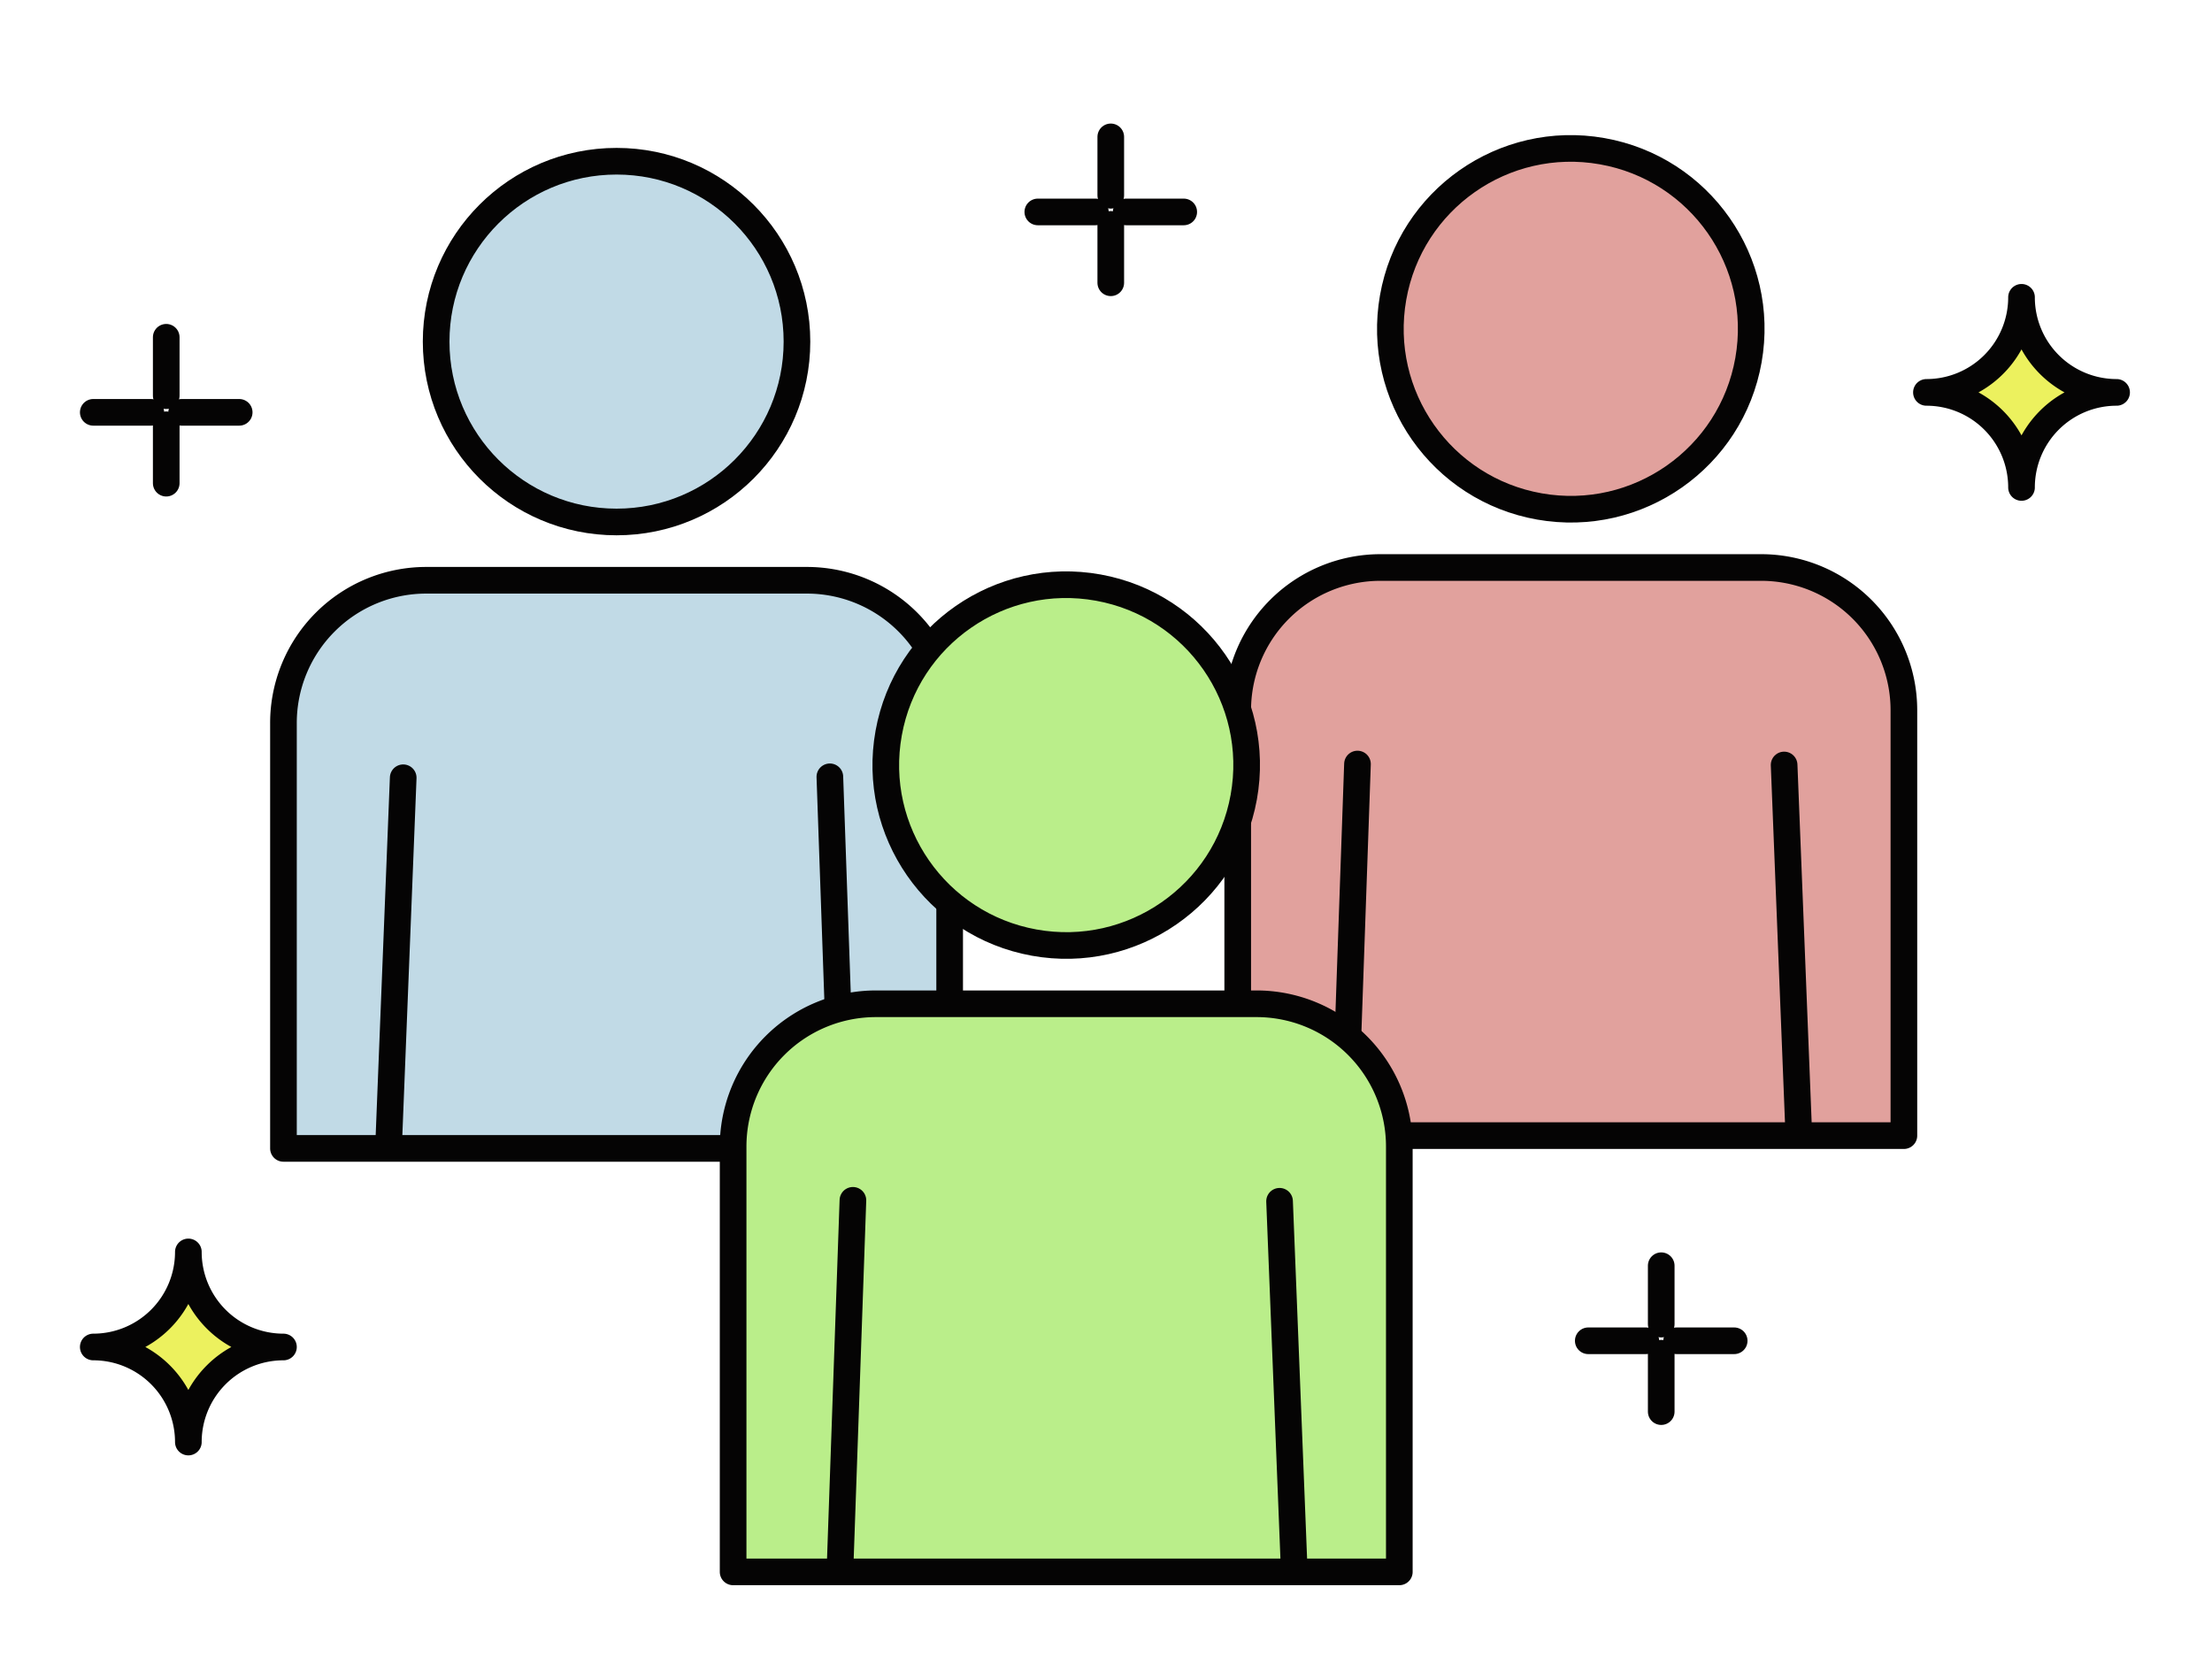
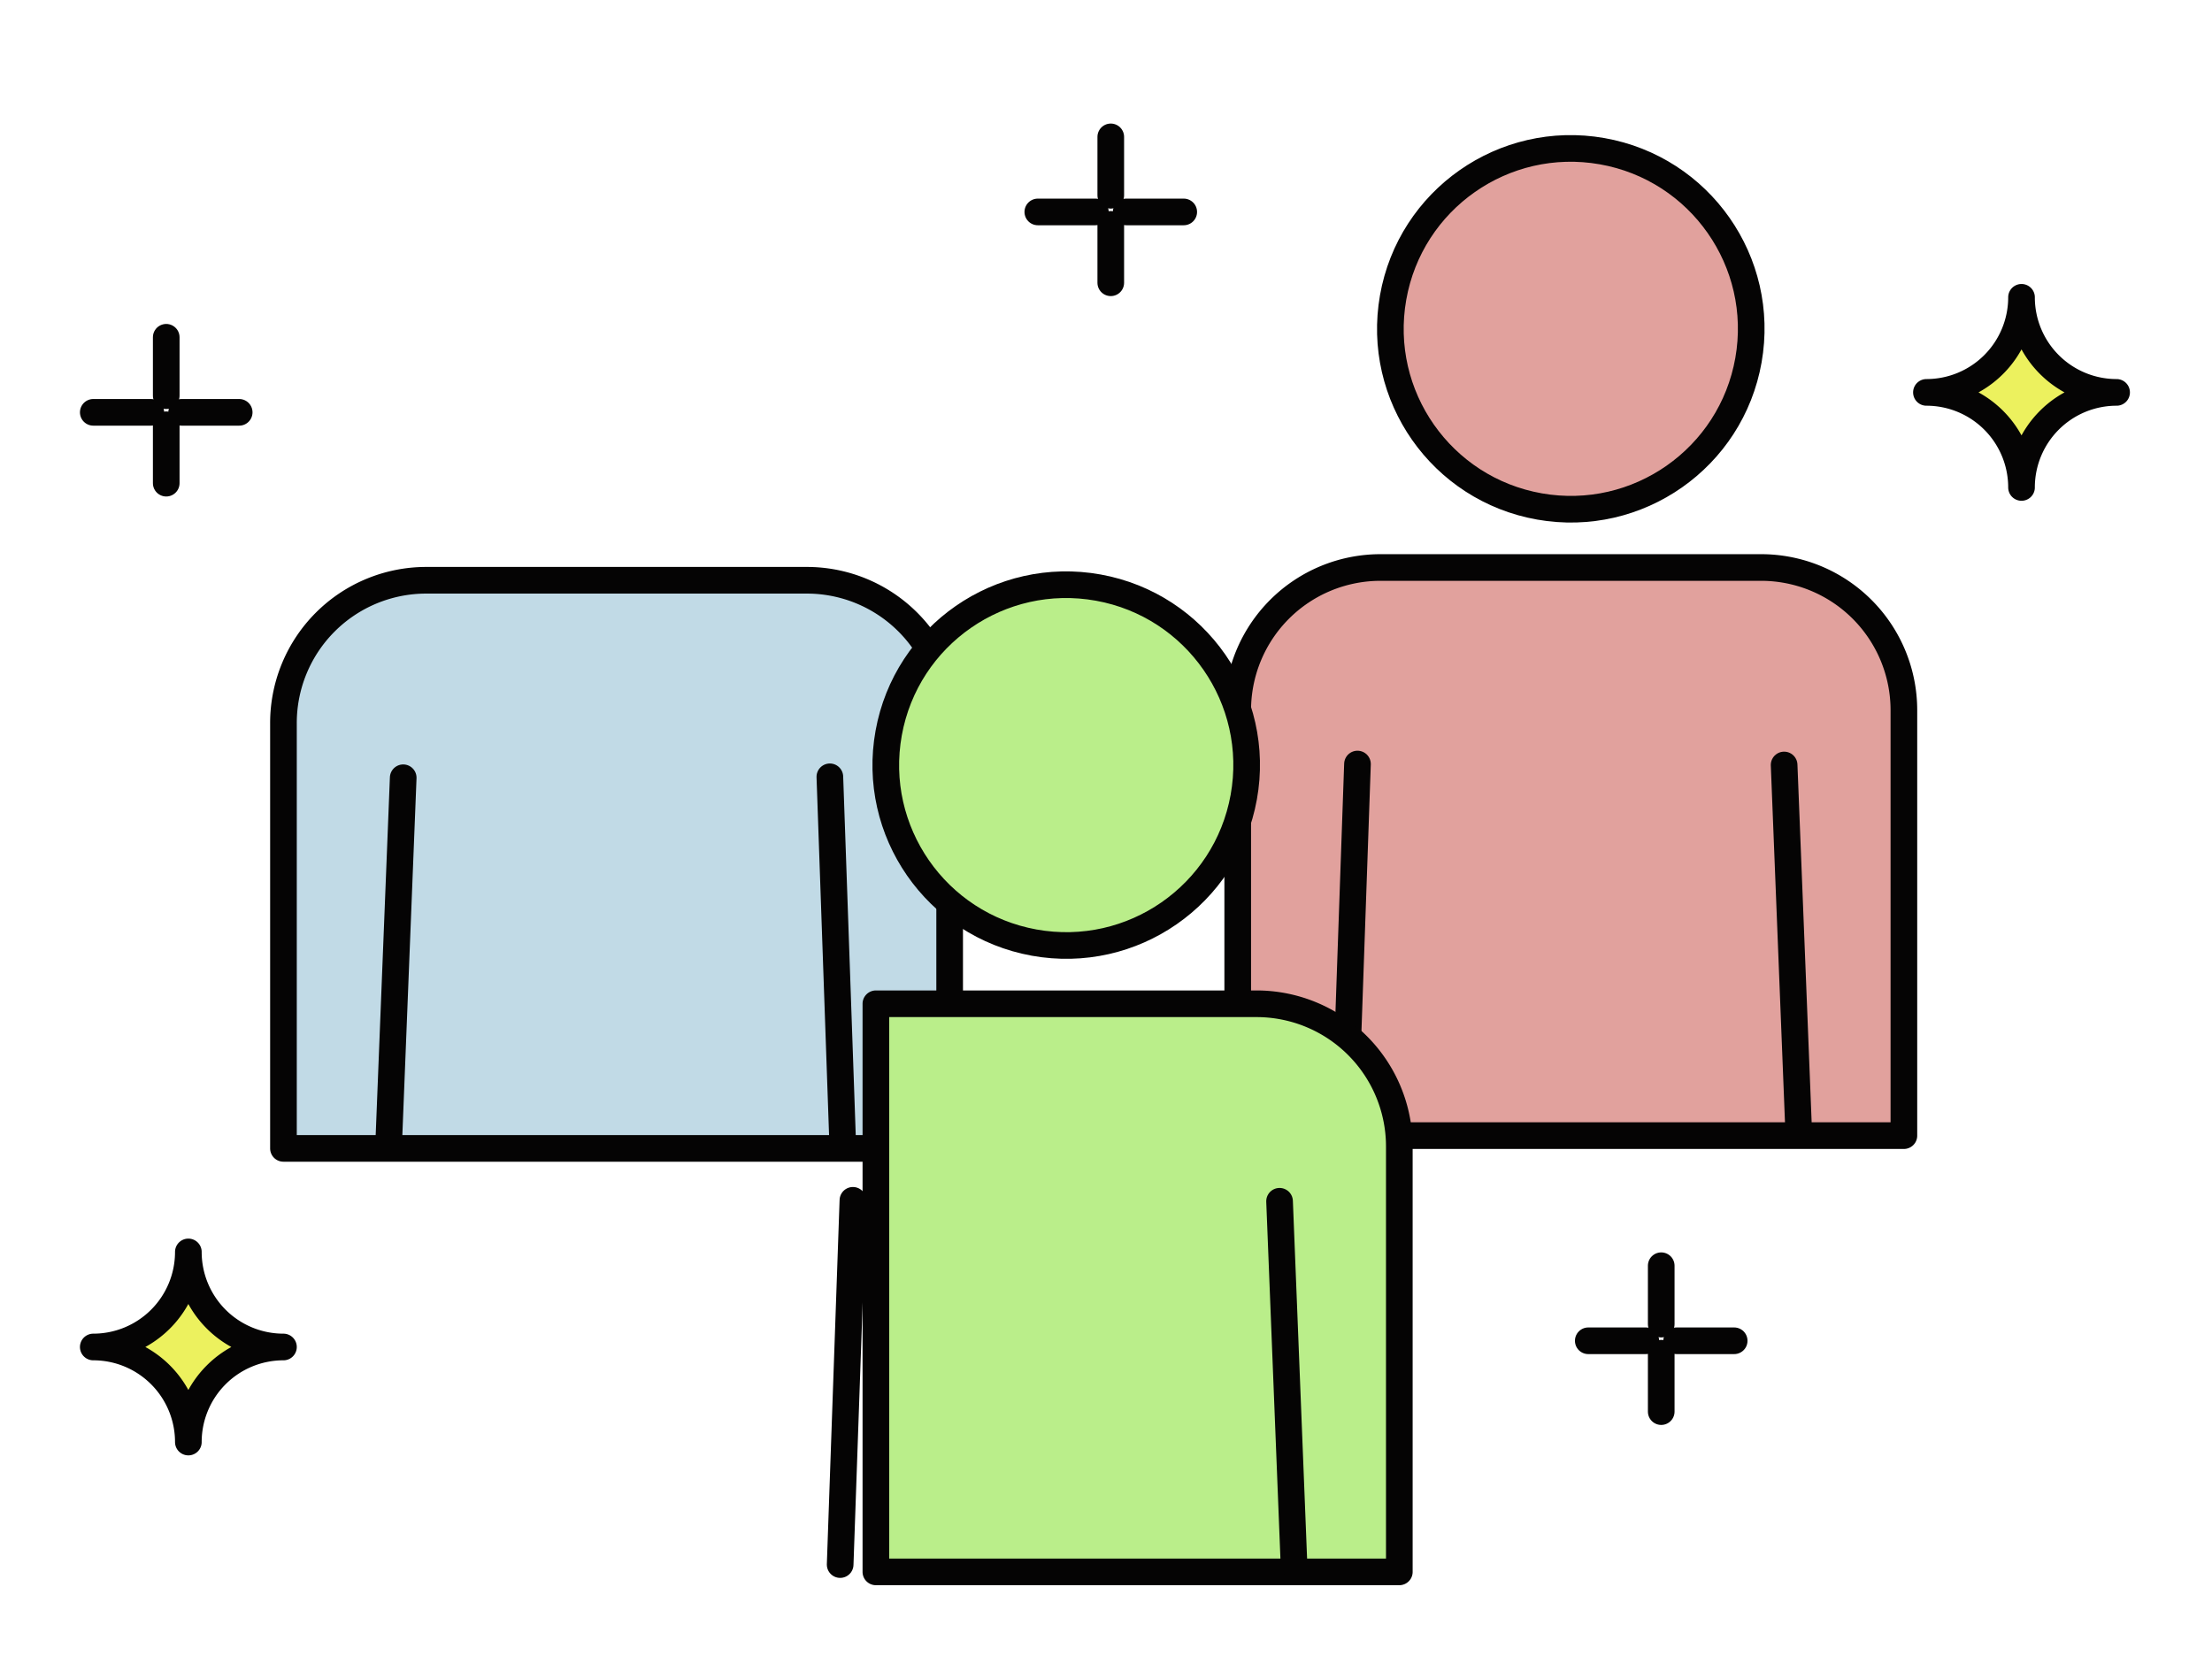
<svg xmlns="http://www.w3.org/2000/svg" width="166" height="126" viewBox="0 0 166 126">
  <g id="image-merit03" transform="translate(-77.637 -627.967)">
    <rect id="長方形" width="166" height="126" transform="translate(77.637 627.967)" fill="#fff" />
    <path id="パス_674" data-name="パス 674" d="M270.29,668.519h0a7.135,7.135,0,0,0-7.135-7.135h0a7.136,7.136,0,0,0,7.135-7.136h0a7.135,7.135,0,0,0,7.135,7.136h0A7.135,7.135,0,0,0,270.29,668.519Z" transform="translate(-40.948 -3.964)" fill="#ecf15e" stroke="#050404" stroke-linecap="round" stroke-linejoin="round" stroke-width="2" />
    <path id="パス_675" data-name="パス 675" d="M91.772,761.5h0a7.135,7.135,0,0,0-7.135-7.135h0a7.135,7.135,0,0,0,7.135-7.135h0a7.135,7.135,0,0,0,7.136,7.135h0A7.136,7.136,0,0,0,91.772,761.5Z" transform="translate(0 -25.292)" fill="#ecf15e" stroke="#050404" stroke-linecap="round" stroke-linejoin="round" stroke-width="2" />
    <g id="グループ_390" data-name="グループ 390" transform="translate(196.829 722.973)">
      <line id="線_99" data-name="線 99" x2="4.318" transform="translate(0 5.634)" fill="none" stroke="#050404" stroke-linecap="round" stroke-linejoin="round" stroke-width="2" />
      <line id="線_100" data-name="線 100" x2="4.318" transform="translate(6.632 5.634)" fill="none" stroke="#050404" stroke-linecap="round" stroke-linejoin="round" stroke-width="2" />
      <line id="線_101" data-name="線 101" y1="4.383" transform="translate(5.475)" fill="none" stroke="#050404" stroke-linecap="round" stroke-linejoin="round" stroke-width="2" />
      <line id="線_102" data-name="線 102" y1="4.383" transform="translate(5.475 6.568)" fill="none" stroke="#050404" stroke-linecap="round" stroke-linejoin="round" stroke-width="2" />
    </g>
    <g id="グループ_391" data-name="グループ 391" transform="translate(84.637 653.283)">
      <line id="線_103" data-name="線 103" x2="4.318" transform="translate(0 5.634)" fill="none" stroke="#050404" stroke-linecap="round" stroke-linejoin="round" stroke-width="2" />
      <line id="線_104" data-name="線 104" x2="4.318" transform="translate(6.632 5.634)" fill="none" stroke="#050404" stroke-linecap="round" stroke-linejoin="round" stroke-width="2" />
      <line id="線_105" data-name="線 105" y1="4.383" transform="translate(5.475)" fill="none" stroke="#050404" stroke-linecap="round" stroke-linejoin="round" stroke-width="2" />
      <line id="線_106" data-name="線 106" y1="4.383" transform="translate(5.475 6.568)" fill="none" stroke="#050404" stroke-linecap="round" stroke-linejoin="round" stroke-width="2" />
    </g>
    <g id="グループ_392" data-name="グループ 392" transform="translate(155.52 638.241)">
      <line id="線_107" data-name="線 107" x2="4.318" transform="translate(0 5.634)" fill="none" stroke="#050404" stroke-linecap="round" stroke-linejoin="round" stroke-width="2" />
      <line id="線_108" data-name="線 108" x2="4.318" transform="translate(6.632 5.634)" fill="none" stroke="#050404" stroke-linecap="round" stroke-linejoin="round" stroke-width="2" />
      <line id="線_109" data-name="線 109" y1="4.383" transform="translate(5.475)" fill="none" stroke="#050404" stroke-linecap="round" stroke-linejoin="round" stroke-width="2" />
      <line id="線_110" data-name="線 110" y1="4.383" transform="translate(5.475 6.568)" fill="none" stroke="#050404" stroke-linecap="round" stroke-linejoin="round" stroke-width="2" />
    </g>
    <g id="グループ_395" data-name="グループ 395" transform="translate(170.519 636.967)">
      <circle id="楕円形_24" data-name="楕円形 24" cx="13.539" cy="13.539" r="13.539" transform="translate(9.316 26.667) rotate(-80.01)" fill="#e1a19d" stroke="#050404" stroke-miterlimit="10" stroke-width="2" />
      <path id="パス_676" data-name="パス 676" d="M246.078,723.207V691.278a10.715,10.715,0,0,0-10.715-10.715H206.8a10.715,10.715,0,0,0-10.715,10.715v31.929Z" transform="translate(-196.082 -646.966)" fill="#e1a19d" stroke="#050404" stroke-linecap="round" stroke-linejoin="round" stroke-width="2" />
      <g id="グループ_394" data-name="グループ 394" transform="translate(8.033 48.349)">
        <line id="線_111" data-name="線 111" x1="0.957" y2="27.341" fill="#fff" stroke="#050404" stroke-linecap="round" stroke-linejoin="round" stroke-width="2" />
        <line id="線_112" data-name="線 112" x2="1.086" y2="27.346" transform="translate(32.975 0.071)" fill="#fff" stroke="#050404" stroke-linecap="round" stroke-linejoin="round" stroke-width="2" />
      </g>
    </g>
    <g id="グループ_398" data-name="グループ 398" transform="translate(97.216 640.069)">
-       <circle id="楕円形_25" data-name="楕円形 25" cx="13.539" cy="13.539" r="13.539" transform="translate(13.151)" fill="#c1dae6" stroke="#050404" stroke-miterlimit="10" stroke-width="2" />
      <path id="パス_680" data-name="パス 680" d="M103.156,724.452V692.523a10.714,10.714,0,0,1,10.714-10.715h28.567a10.715,10.715,0,0,1,10.714,10.715v31.929Z" transform="translate(-101.463 -650.355)" fill="#c1dae6" stroke="#050404" stroke-linecap="round" stroke-linejoin="round" stroke-width="2" />
      <g id="グループ_397" data-name="グループ 397" transform="translate(9.594 46.206)">
        <line id="線_113" data-name="線 113" x2="0.957" y2="27.341" transform="translate(33.104)" fill="#fff" stroke="#050404" stroke-linecap="round" stroke-linejoin="round" stroke-width="2" />
        <line id="線_114" data-name="線 114" x1="1.086" y2="27.346" transform="translate(0 0.071)" fill="#fff" stroke="#050404" stroke-linecap="round" stroke-linejoin="round" stroke-width="2" />
      </g>
    </g>
    <g id="グループ_401" data-name="グループ 401" transform="translate(132.654 669.666)">
      <circle id="楕円形_26" data-name="楕円形 26" cx="13.539" cy="13.539" r="13.539" transform="translate(9.267 26.646) rotate(-79.758)" fill="#baee8a" stroke="#050404" stroke-miterlimit="10" stroke-width="2" />
-       <path id="パス_684" data-name="パス 684" d="M196.941,765.7V733.773a10.715,10.715,0,0,0-10.714-10.715H157.66a10.715,10.715,0,0,0-10.714,10.715V765.7Z" transform="translate(-146.946 -689.413)" fill="#baee8a" stroke="#050404" stroke-linecap="round" stroke-linejoin="round" stroke-width="2" />
+       <path id="パス_684" data-name="パス 684" d="M196.941,765.7V733.773a10.715,10.715,0,0,0-10.714-10.715H157.66V765.7Z" transform="translate(-146.946 -689.413)" fill="#baee8a" stroke="#050404" stroke-linecap="round" stroke-linejoin="round" stroke-width="2" />
      <g id="グループ_400" data-name="グループ 400" transform="translate(8.033 48.398)">
        <line id="線_115" data-name="線 115" x1="0.957" y2="27.341" fill="#fff" stroke="#050404" stroke-linecap="round" stroke-linejoin="round" stroke-width="2" />
        <line id="線_116" data-name="線 116" x2="1.086" y2="27.346" transform="translate(32.975 0.071)" fill="#fff" stroke="#050404" stroke-linecap="round" stroke-linejoin="round" stroke-width="2" />
      </g>
    </g>
  </g>
</svg>